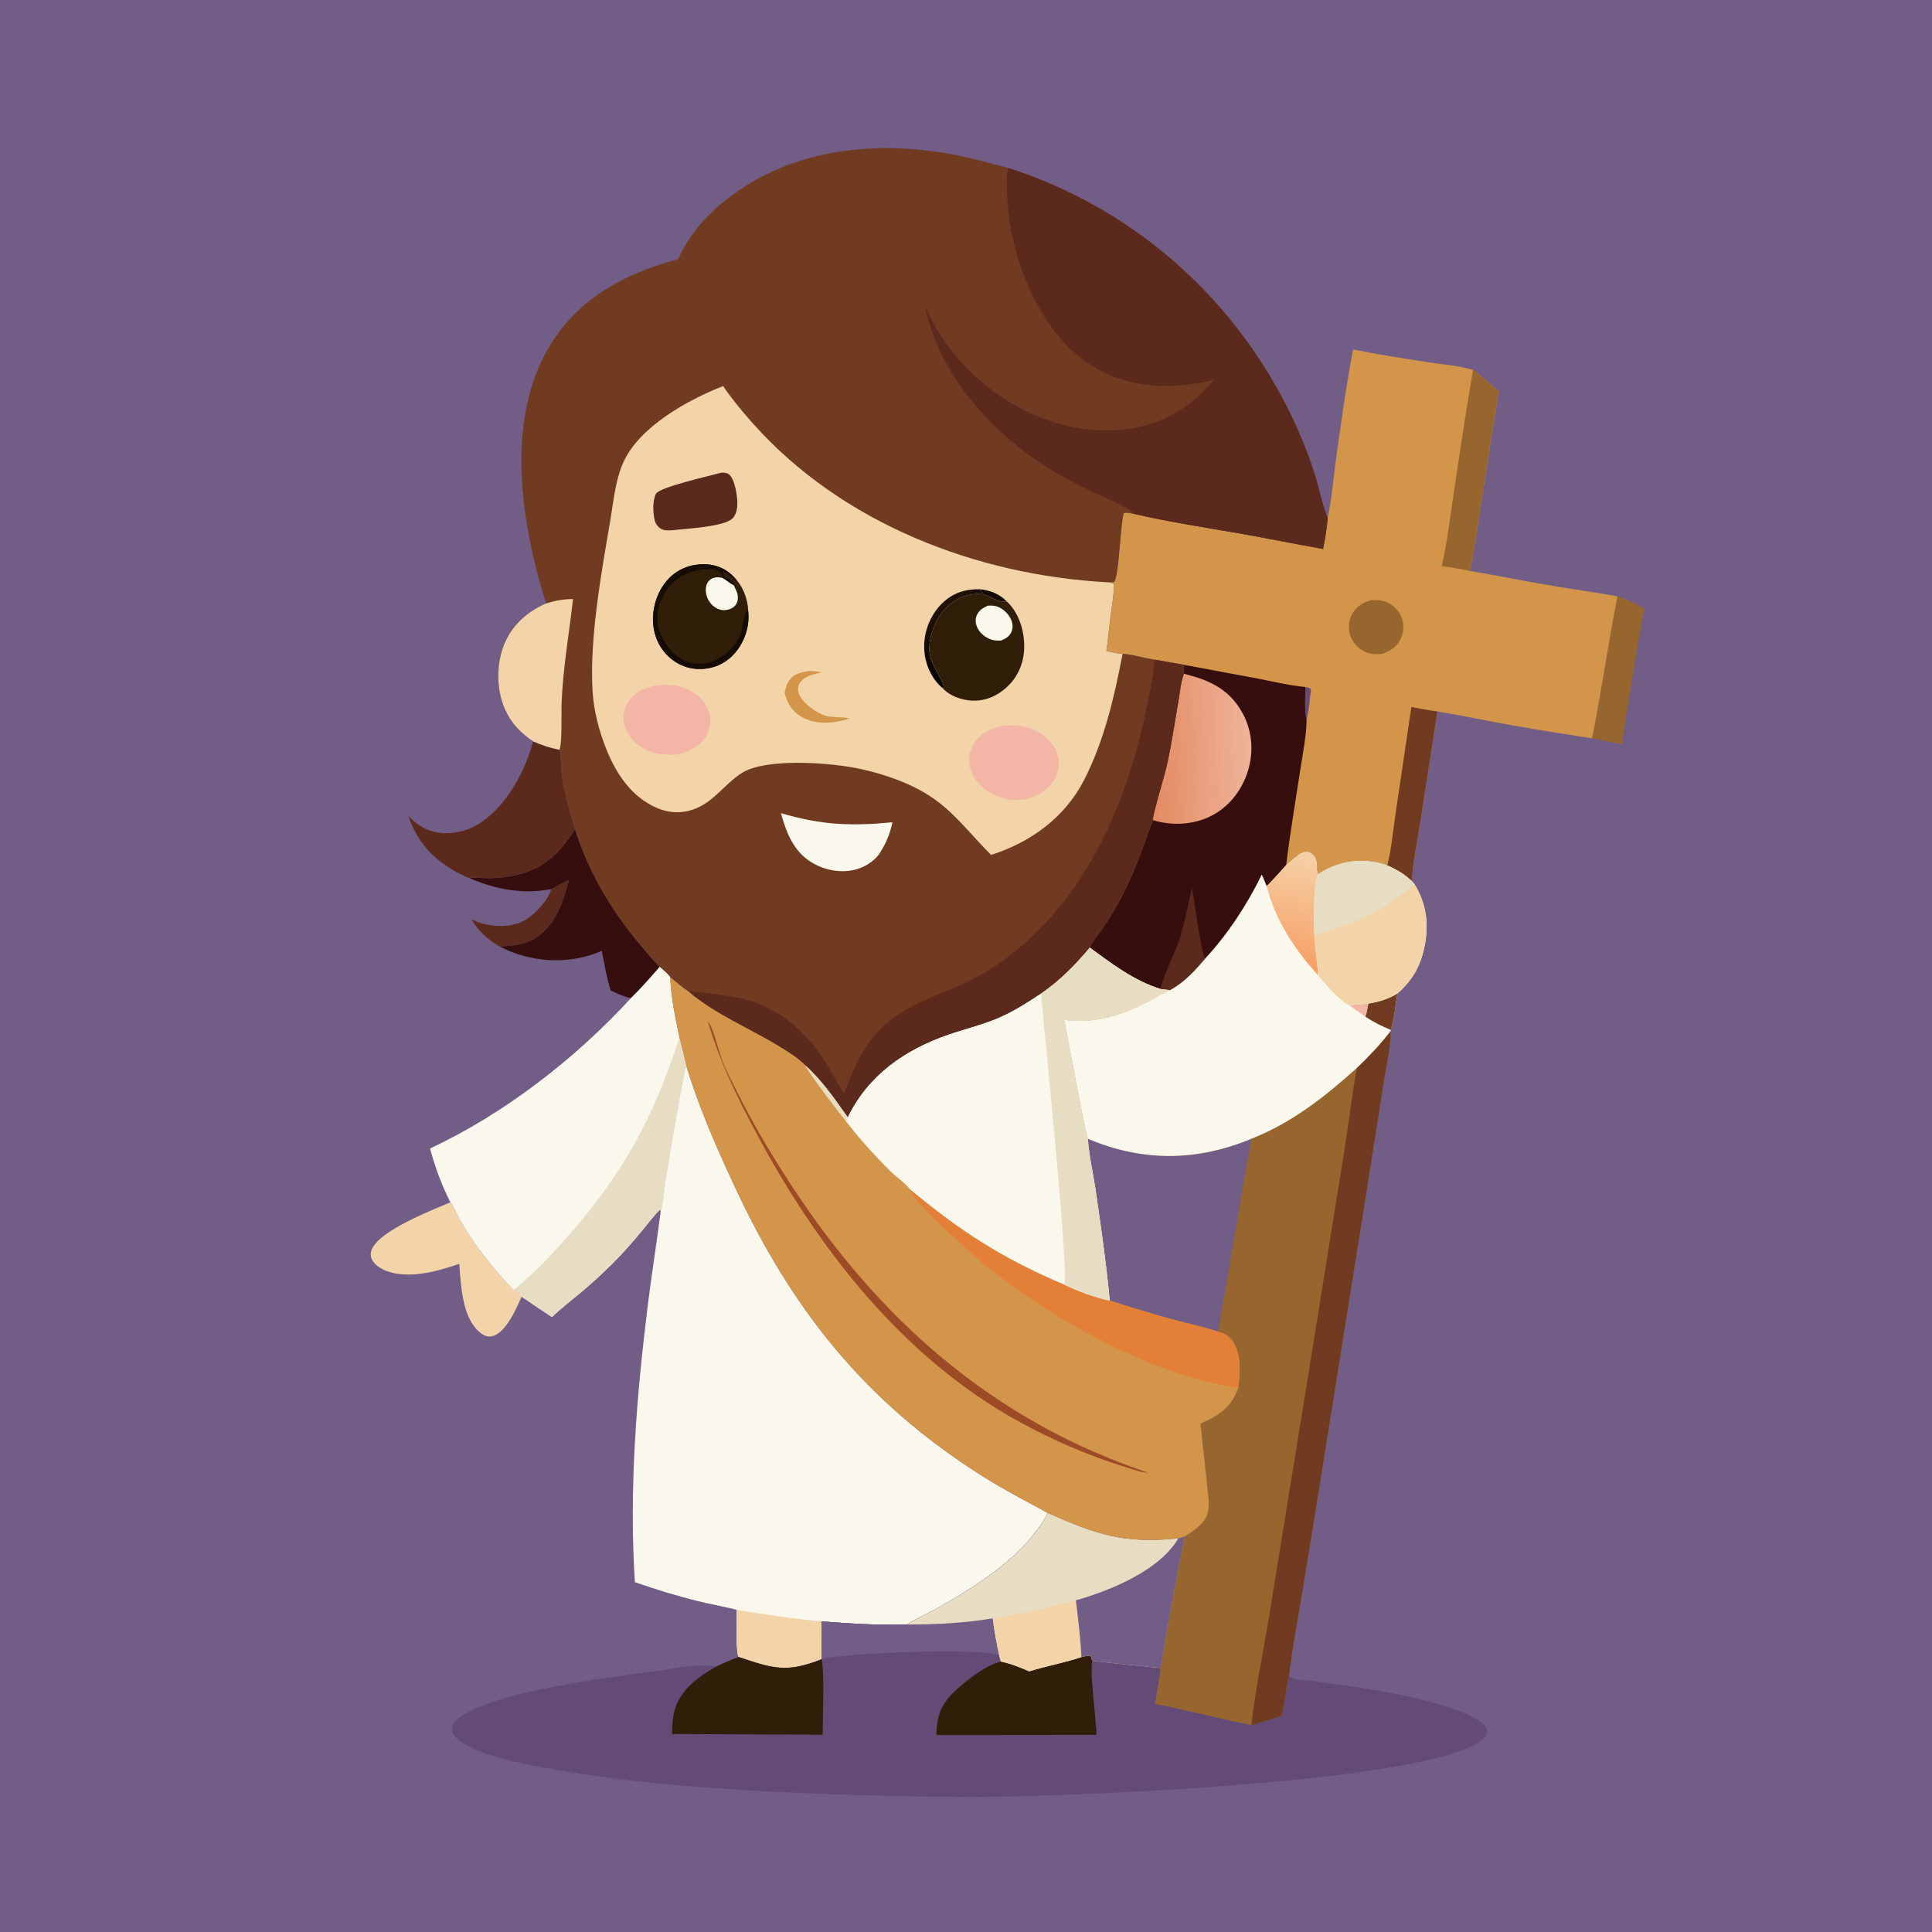
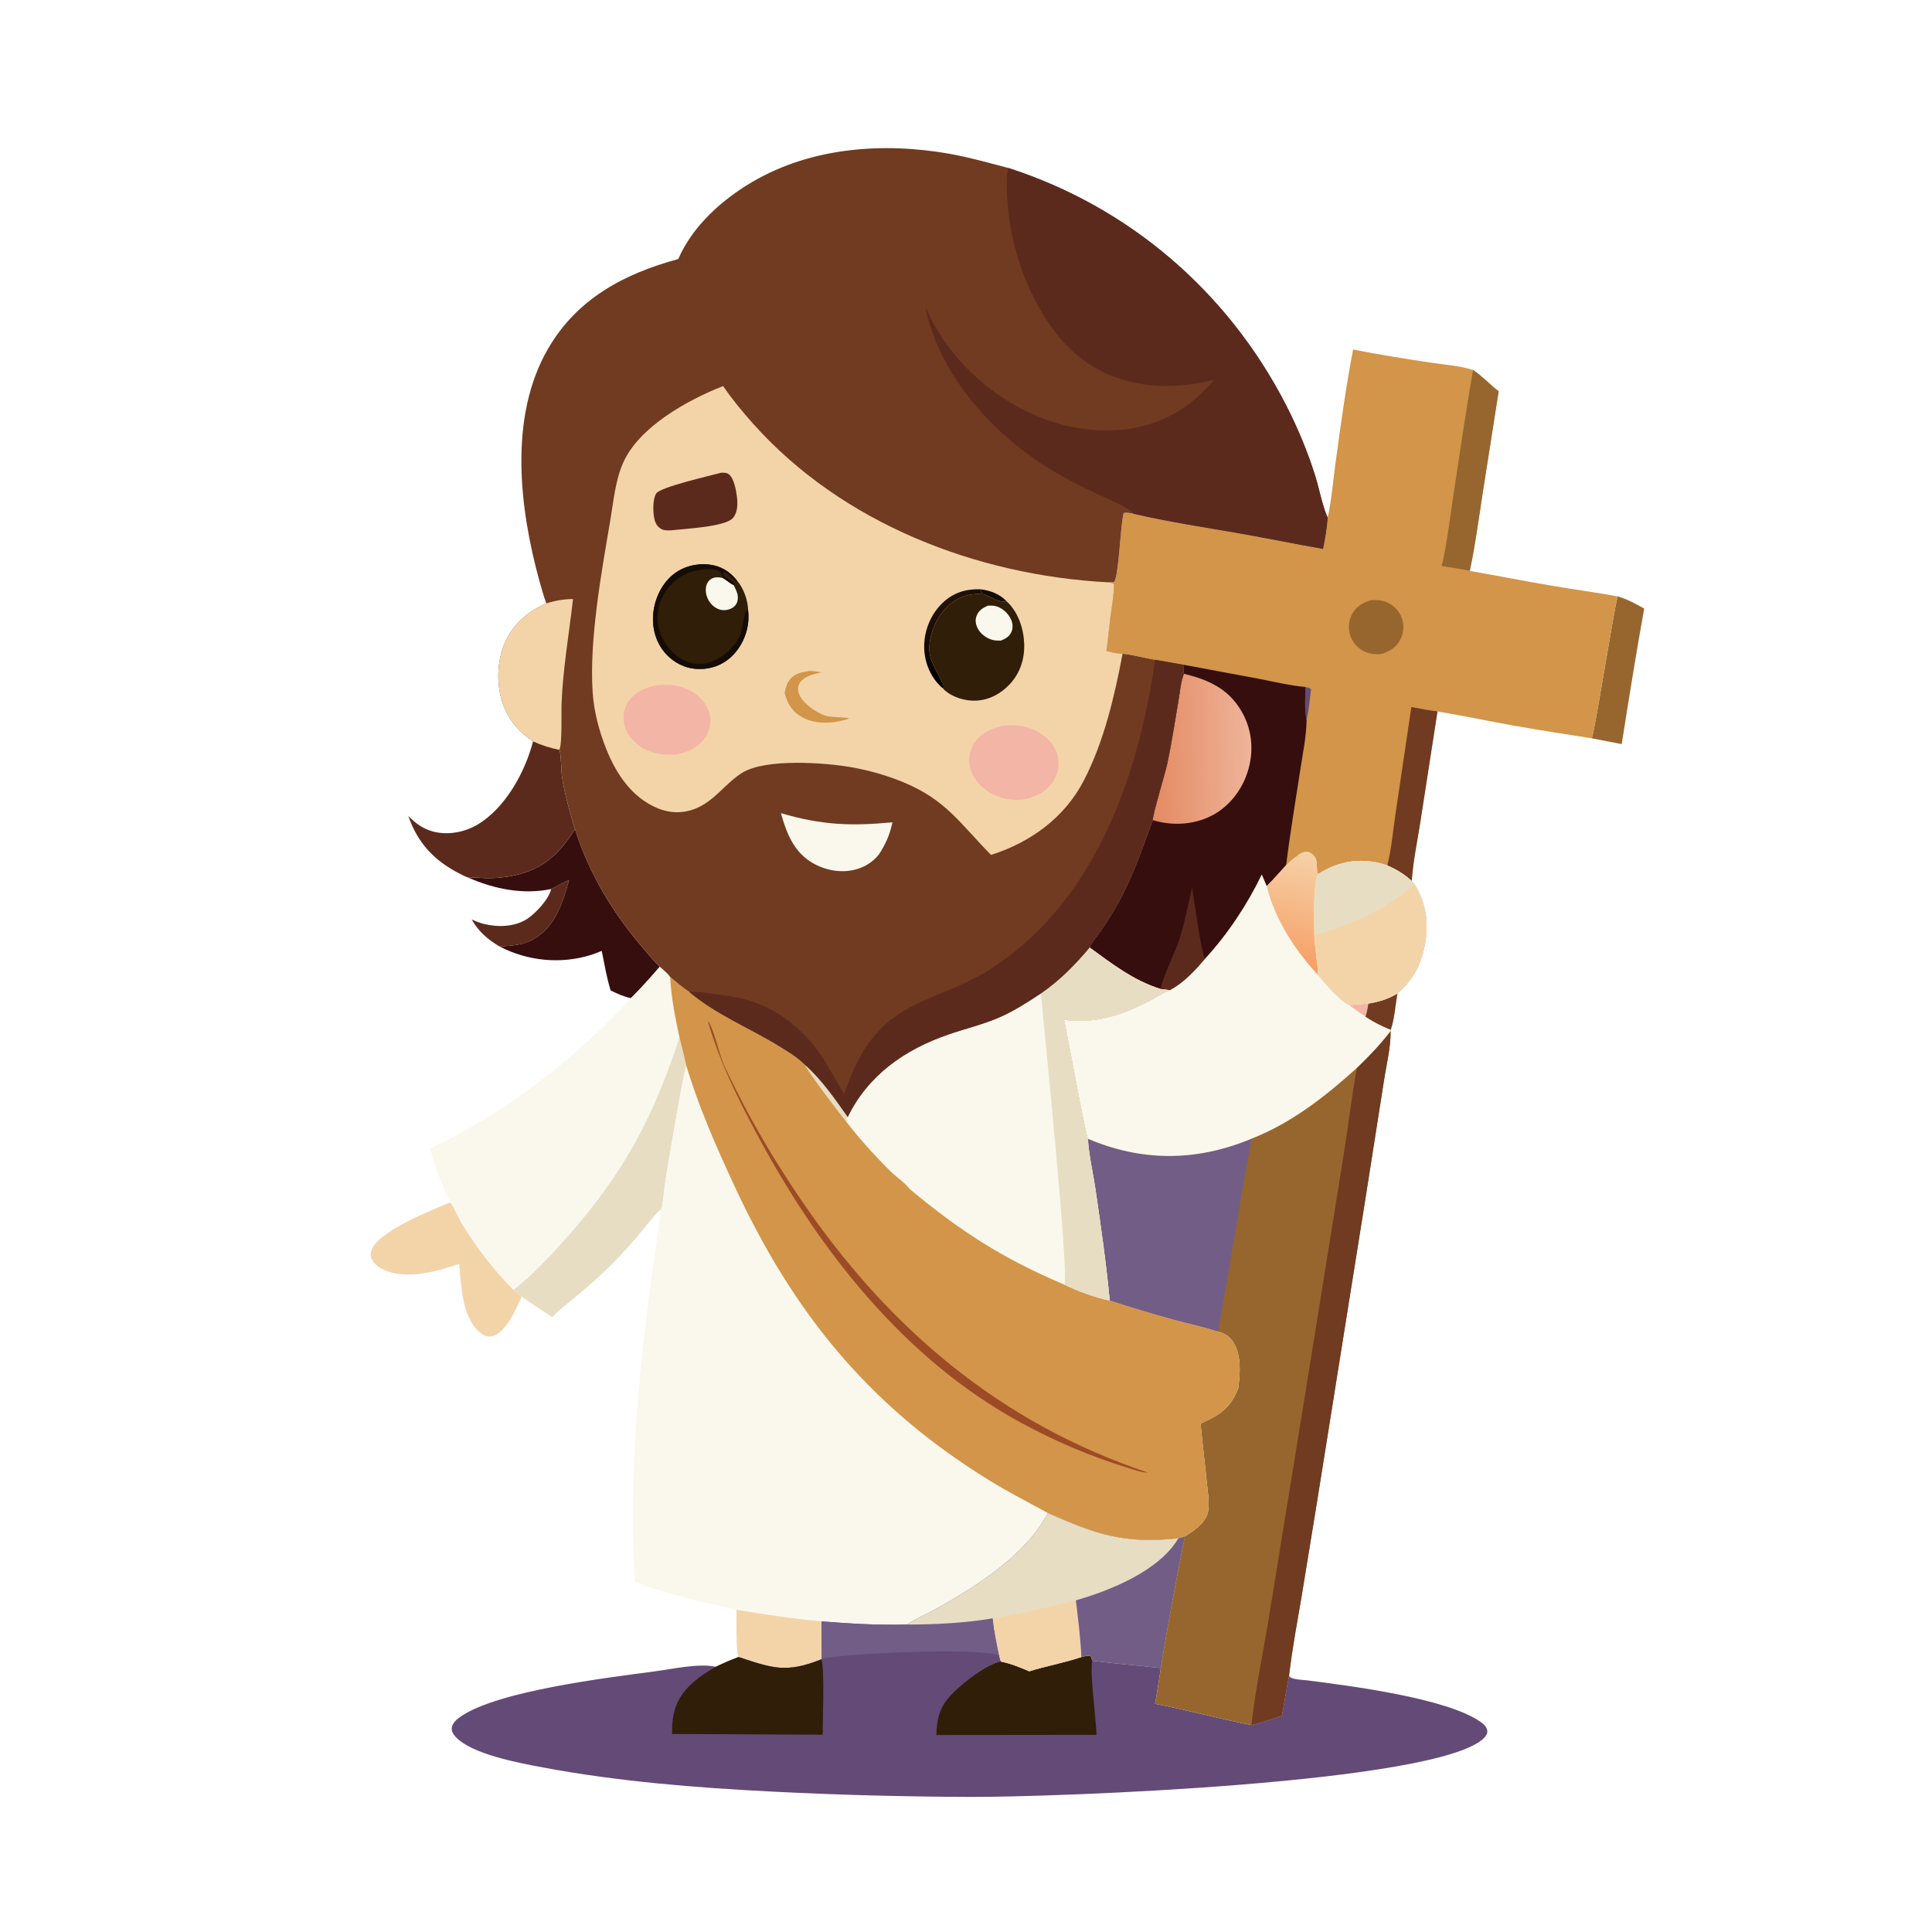
<svg xmlns="http://www.w3.org/2000/svg" version="1.1" style="display: block;" viewBox="0 0 2048 2048" width="1024" height="1024">
  <defs>
    <linearGradient id="Gradient1" gradientUnits="userSpaceOnUse" x1="1222.04" y1="794.348" x2="1324.23" y2="791.594">
      <stop class="stop0" offset="0" stop-opacity="1" stop-color="rgb(228,139,99)" />
      <stop class="stop1" offset="1" stop-opacity="1" stop-color="rgb(238,179,153)" />
    </linearGradient>
    <linearGradient id="Gradient2" gradientUnits="userSpaceOnUse" x1="1361.94" y1="1020.54" x2="1385.32" y2="904.46">
      <stop class="stop0" offset="0" stop-opacity="1" stop-color="rgb(246,160,103)" />
      <stop class="stop1" offset="1" stop-opacity="1" stop-color="rgb(246,209,167)" />
    </linearGradient>
    <linearGradient id="Gradient3" gradientUnits="userSpaceOnUse" x1="1029.87" y1="690.733" x2="992.997" y2="645.529">
      <stop class="stop0" offset="0" stop-opacity="1" stop-color="rgb(0,0,0)" />
      <stop class="stop1" offset="1" stop-opacity="1" stop-color="rgb(34,18,10)" />
    </linearGradient>
  </defs>
-   <path transform="translate(0,0)" fill="rgb(114,93,134)" d="M 0 0 L 2048 0 L 2048 2048 L 0 2048 L 0 0 z" />
  <path transform="translate(0,0)" fill="rgb(92,42,29)" d="M 584.247 942.427 C 590.67 939.46 596.514 935.388 603.186 932.997 C 596.675 956.731 588.564 982.513 565.724 995.479 C 553.965 1002.15 542.686 1002.31 529.718 1003.38 C 517.442 996.366 506.963 987.067 499.961 974.676 C 504.077 976.421 508.291 978.24 512.642 979.323 C 527.515 983.026 545.044 982.718 558.317 974.382 C 567.397 968.679 581.924 953.183 584.247 942.427 z" />
  <path transform="translate(0,0)" fill="rgb(151,102,47)" d="M 1714.71 632.196 C 1724.75 634.966 1733.85 640.108 1742.93 645.091 C 1734.22 692.886 1726.7 740.825 1719.07 788.798 L 1687.3 782.622 C 1689.94 778.507 1709.8 652.058 1714.71 632.196 z" />
  <path transform="translate(0,0)" fill="rgb(243,212,169)" d="M 477.451 1274.47 C 477.621 1274.71 477.793 1274.96 477.96 1275.21 C 482.705 1282.35 485.748 1290.54 490.233 1297.89 C 505.615 1323.07 523.681 1346.43 544.45 1367.4 C 547.237 1369.71 550.432 1371.95 552.949 1374.53 C 549.266 1382.71 545.631 1391.08 540.84 1398.69 C 536.49 1405.6 529.518 1415.05 521.033 1416.6 C 516.514 1417.43 512.64 1415.63 509.187 1412.85 C 489.599 1397.05 488.761 1362.57 486.831 1339.71 C 463.812 1347.65 433.755 1356.17 409.824 1347.35 C 403.738 1345.11 396.267 1340.37 393.78 1334.05 C 392.504 1330.81 392.882 1327.24 394.256 1324.1 C 402.991 1304.15 457.515 1282.97 477.451 1274.47 z" />
  <path transform="translate(0,0)" fill="rgb(55,14,14)" d="M 609.517 878.845 C 624.336 925.516 648.751 966.378 680.413 1003.53 C 686.5 1010.67 692.64 1018.26 699.393 1024.77 C 689.551 1036.18 679.571 1047.49 668.82 1058.06 C 661.249 1056.57 654.155 1053.28 647.279 1049.88 C 643.101 1036.22 640.674 1021.96 637.866 1007.96 C 634.168 1009.47 630.448 1011.01 626.636 1012.21 C 594.606 1022.3 559.32 1018.79 529.718 1003.38 C 542.686 1002.31 553.965 1002.15 565.724 995.479 C 588.564 982.513 596.675 956.731 603.186 932.997 C 596.514 935.388 590.67 939.46 584.247 942.427 C 554.473 948.577 524.123 942.444 496.71 930.451 C 502.309 929.707 508.889 930.688 514.603 930.838 C 525.176 931.115 535.865 930.06 546.197 927.752 C 576.61 920.96 593.397 904.393 609.517 878.845 z" />
  <path transform="translate(0,0)" fill="rgb(92,42,29)" d="M 565.071 785.829 C 574.258 789.955 583.115 792.786 592.98 794.772 C 594.67 797.097 594.966 818.375 595.726 823.372 C 598.589 842.191 604.106 860.625 609.517 878.845 C 593.397 904.393 576.61 920.96 546.197 927.752 C 535.865 930.06 525.176 931.115 514.603 930.838 C 508.889 930.688 502.309 929.707 496.71 930.451 C 493.89 929.502 490.961 927.975 488.299 926.644 C 460.852 912.921 442.709 893.961 432.858 864.863 C 440.237 872.698 448.373 878.563 458.874 881.404 C 474.572 885.651 492.613 882.27 506.449 873.973 C 535.877 856.326 556.764 818.139 565.071 785.829 z" />
  <path transform="translate(0,0)" fill="rgb(250,248,237)" d="M 699.393 1024.77 C 703.263 1028.19 707.49 1031.46 710.489 1035.7 C 711.297 1057.23 715.847 1078.71 720.252 1099.76 C 722.841 1109.78 725.3 1119.8 727.583 1129.89 C 724.752 1134.86 707.358 1239.06 705.214 1252.62 C 704.05 1259.99 702.972 1277.09 700.465 1283.21 L 699.114 1282.82 C 692.349 1289.41 686.556 1297.46 680.513 1304.72 C 670.625 1316.62 660.568 1328.15 649.617 1339.08 C 638.323 1350.35 626.571 1361.02 614.339 1371.26 C 604.623 1379.4 594.156 1387.23 585.184 1396.17 C 574.373 1389.05 563.601 1381.89 552.949 1374.53 C 550.432 1371.95 547.237 1369.71 544.45 1367.4 C 523.681 1346.43 505.615 1323.07 490.233 1297.89 C 485.748 1290.54 482.705 1282.35 477.96 1275.21 C 477.793 1274.96 477.621 1274.71 477.451 1274.47 C 468.173 1256.25 461.116 1237.2 455.902 1217.45 C 534.789 1180.53 610.018 1122.13 668.82 1058.06 C 679.571 1047.49 689.551 1036.18 699.393 1024.77 z" />
  <path transform="translate(0,0)" fill="rgb(231,221,195)" d="M 720.252 1099.76 C 722.841 1109.78 725.3 1119.8 727.583 1129.89 C 724.752 1134.86 707.358 1239.06 705.214 1252.62 C 704.05 1259.99 702.972 1277.09 700.465 1283.21 L 699.114 1282.82 C 692.349 1289.41 686.556 1297.46 680.513 1304.72 C 670.625 1316.62 660.568 1328.15 649.617 1339.08 C 638.323 1350.35 626.571 1361.02 614.339 1371.26 C 604.623 1379.4 594.156 1387.23 585.184 1396.17 C 574.373 1389.05 563.601 1381.89 552.949 1374.53 C 550.432 1371.95 547.237 1369.71 544.45 1367.4 C 565.317 1350.63 583.949 1330.84 601.643 1310.81 C 661.282 1243.32 692.464 1184.8 720.252 1099.76 z" />
  <path transform="translate(0,0)" fill="rgb(250,248,237)" d="M 727.583 1129.89 C 741.02 1174.32 759.135 1215.45 778.652 1257.43 C 839.855 1389.09 917.856 1486.56 1041.11 1564.56 C 1063.65 1578.82 1087.29 1591.13 1110.74 1603.8 C 1087.99 1647.97 1036.35 1680.64 994.053 1704.51 C 983.408 1710.52 971.563 1715.47 961.345 1722.07 C 931.231 1722.95 900.938 1721.11 870.93 1718.74 L 871.052 1758.38 L 870.849 1758.89 C 833.491 1773.69 819.671 1768.63 782.949 1756.52 C 779.859 1751.03 780.834 1715.24 780.733 1706.4 C 767.08 1703.01 753.173 1700.53 739.496 1697.16 C 717.057 1691.62 694.849 1684.71 673.01 1677.18 C 666.635 1578.71 674.778 1479.09 686.968 1381.36 C 691.056 1348.58 696.349 1315.98 700.465 1283.21 C 702.972 1277.09 704.05 1259.99 705.214 1252.62 C 707.358 1239.06 724.752 1134.86 727.583 1129.89 z" />
  <path transform="translate(0,0)" fill="rgb(243,212,169)" d="M 780.733 1706.4 C 810.633 1711.44 840.731 1715.93 870.93 1718.74 L 871.052 1758.38 L 870.849 1758.89 C 833.491 1773.69 819.671 1768.63 782.949 1756.52 C 779.859 1751.03 780.834 1715.24 780.733 1706.4 z" />
  <path transform="translate(0,0)" fill="rgb(100,74,119)" d="M 1110.74 1603.8 C 1162.52 1626.76 1191.44 1636.66 1249.09 1630.72 C 1251.42 1630.19 1253.75 1629.29 1256.03 1628.55 C 1246.75 1674.97 1237.88 1721.44 1230.52 1768.21 C 1228.53 1780.85 1226.77 1793.58 1224.41 1806.14 C 1258.67 1812.69 1292.36 1821.97 1326.56 1828.63 C 1337.46 1825.79 1348.12 1822.27 1358.82 1818.8 C 1361.59 1804.68 1363.4 1790.39 1366.45 1776.3 C 1367.4 1780.44 1381.09 1780.65 1385.13 1781.17 C 1430.98 1787.07 1532.95 1799.9 1569.24 1825.1 C 1572.54 1827.39 1576.46 1830.85 1576.62 1835.21 C 1576.72 1838.12 1574.94 1840.6 1572.96 1842.53 C 1523.53 1890.66 1116.32 1905.11 1029.5 1904.81 C 959.24 1904.57 889.085 1902.76 818.913 1899.19 C 737.481 1895.05 655.347 1888.55 575.141 1873.49 C 549.988 1868.77 500.399 1859.68 483.006 1841.21 C 480.42 1838.46 478.423 1835.21 478.971 1831.25 C 479.686 1826.08 484.874 1821.98 488.878 1819.27 C 528.724 1792.3 643.059 1778.54 694.247 1771.69 C 712.876 1769.2 739.801 1763.16 757.873 1766.66 C 758.185 1766.72 758.495 1766.79 758.805 1766.86 C 766.77 1763.09 774.647 1759.51 782.949 1756.52 C 819.671 1768.63 833.491 1773.69 870.849 1758.89 L 871.052 1758.38 L 870.93 1718.74 C 900.938 1721.11 931.231 1722.95 961.345 1722.07 C 971.563 1715.47 983.408 1710.52 994.053 1704.51 C 1036.35 1680.64 1087.99 1647.97 1110.74 1603.8 z" />
  <path transform="translate(0,0)" fill="rgb(114,93,134)" d="M 961.345 1722.07 C 991.254 1722.14 1022.83 1720.53 1052.37 1715.52 C 1053.8 1728.7 1056.49 1741.87 1059.23 1754.84 C 1037.66 1746.34 897.074 1752.46 871.052 1758.38 L 870.93 1718.74 C 900.938 1721.11 931.231 1722.95 961.345 1722.07 z" />
  <path transform="translate(0,0)" fill="rgb(48,30,9)" d="M 782.949 1756.52 C 819.671 1768.63 833.491 1773.69 870.849 1758.89 C 874.26 1772.2 871.963 1821.92 872.132 1838.87 L 712.38 1838.11 C 712.233 1817.1 715.859 1802.1 730.941 1787.01 C 739.098 1778.85 748.878 1772.63 758.805 1766.86 C 766.77 1763.09 774.647 1759.51 782.949 1756.52 z" />
  <path transform="translate(0,0)" fill="rgb(48,30,9)" d="M 1146.32 1756.56 C 1149.88 1755.76 1152.67 1754.59 1156.24 1755.65 C 1156.97 1757.29 1157.43 1758.63 1157.69 1760.42 C 1155.3 1776.28 1161.7 1819.56 1162.36 1839.03 L 992.602 1839.2 C 993.038 1819.49 997.007 1807.3 1011.38 1793.5 C 1022.84 1782.49 1045.37 1764.6 1061.07 1761.32 C 1071.59 1763.53 1081.19 1767.39 1091.02 1771.66 C 1109.25 1766 1128.29 1762.65 1146.32 1756.56 z" />
  <path transform="translate(0,0)" fill="rgb(231,221,195)" d="M 1110.74 1603.8 C 1162.52 1626.76 1191.44 1636.66 1249.09 1630.72 C 1251.42 1630.19 1253.75 1629.29 1256.03 1628.55 C 1246.75 1674.97 1237.88 1721.44 1230.52 1768.21 C 1206.24 1765.49 1181.92 1763.6 1157.69 1760.42 C 1157.43 1758.63 1156.97 1757.29 1156.24 1755.65 C 1152.67 1754.59 1149.88 1755.76 1146.32 1756.56 C 1128.29 1762.65 1109.25 1766 1091.02 1771.66 C 1081.19 1767.39 1071.59 1763.53 1061.07 1761.32 C 1060.14 1759.44 1059.77 1756.89 1059.23 1754.84 C 1056.49 1741.87 1053.8 1728.7 1052.37 1715.52 C 1022.83 1720.53 991.254 1722.14 961.345 1722.07 C 971.563 1715.47 983.408 1710.52 994.053 1704.51 C 1036.35 1680.64 1087.99 1647.97 1110.74 1603.8 z" />
  <path transform="translate(0,0)" fill="rgb(243,212,169)" d="M 1052.37 1715.52 C 1082.11 1710.9 1111.3 1703.69 1140.47 1696.43 C 1142.88 1716.39 1145.39 1736.47 1146.32 1756.56 C 1128.29 1762.65 1109.25 1766 1091.02 1771.66 C 1081.19 1767.39 1071.59 1763.53 1061.07 1761.32 C 1060.14 1759.44 1059.77 1756.89 1059.23 1754.84 C 1056.49 1741.87 1053.8 1728.7 1052.37 1715.52 z" />
  <path transform="translate(0,0)" fill="rgb(114,93,134)" d="M 1256.03 1628.55 C 1246.75 1674.97 1237.88 1721.44 1230.52 1768.21 C 1206.24 1765.49 1181.92 1763.6 1157.69 1760.42 C 1157.43 1758.63 1156.97 1757.29 1156.24 1755.65 C 1152.67 1754.59 1149.88 1755.76 1146.32 1756.56 C 1145.39 1736.47 1142.88 1716.39 1140.47 1696.43 C 1177.36 1685.95 1229.15 1664.79 1249.09 1630.72 C 1251.42 1630.19 1253.75 1629.29 1256.03 1628.55 z" />
  <path transform="translate(0,0)" fill="rgb(210,149,73)" d="M 1434.33 370.484 C 1461.31 375.941 1488.95 380.177 1516.17 384.342 C 1530.82 386.584 1547.4 387.617 1561.49 392.209 C 1571.35 398.704 1579.25 407.663 1588.64 414.744 L 1571.19 525.973 C 1567.17 552.324 1563.62 579.137 1557.99 605.171 C 1587.56 610.369 1617.03 616.144 1646.63 621.157 C 1669.28 624.993 1692.14 628.008 1714.71 632.196 C 1709.8 652.058 1689.94 778.507 1687.3 782.622 C 1659.31 778.178 1631.23 773.996 1603.33 768.96 C 1576.78 764.167 1550.4 758.58 1523.78 754.181 L 1505.49 872.201 C 1502.3 892.553 1497.82 913.461 1496.52 933.983 C 1488.34 926.43 1480.73 922.015 1470.6 917.398 C 1449.24 909.939 1427.41 911.01 1407.03 921.049 C 1403.62 922.729 1400.31 924.682 1397.05 926.633 C 1394.6 919.748 1397.84 913.91 1392.93 907.163 L 1391.75 908.541 L 1388.8 905.319 C 1384.91 906.647 1381.4 907.641 1377.33 908.229 C 1375.72 908.463 1376.31 908.368 1374.53 909.289 L 1373.38 908.627 C 1369.79 911.284 1366.61 914.168 1363.37 917.226 C 1356.6 924.737 1349.91 932.331 1342.73 939.453 L 1337.54 927.189 C 1322.48 958.54 1301.23 990.721 1277.54 1016.23 C 1266.81 1029.09 1255.16 1041.56 1240.3 1049.66 L 1230.36 1048.47 C 1201.57 1039.46 1178.95 1021.91 1154.97 1004.42 C 1157.19 998.664 1163.72 991.394 1167.3 986.134 C 1173.31 977.276 1179.06 968.25 1184.33 958.923 C 1200.48 930.337 1210.83 899.971 1221.95 869.325 C 1222.13 862.207 1234.77 821.149 1237.15 810.201 C 1241.92 788.214 1245.21 765.752 1249.05 743.579 C 1250.69 734.145 1251.56 723.093 1254.93 714.195 C 1254.17 711.533 1254.88 707.567 1255.05 704.744 L 1224.31 699.355 C 1212.84 697.613 1201.53 694.126 1190 692.979 C 1184.17 692.979 1178.46 691.426 1172.81 690.13 C 1174.57 678.258 1175.59 666.154 1177.09 654.23 C 1178.53 642.76 1180.87 630.856 1180.87 619.296 C 1178.69 617.675 1176.49 617.655 1173.86 617.235 C 1176.19 617.218 1178.53 617.139 1180.86 617.076 C 1186.15 611.642 1187.51 556.522 1191.17 543.928 C 1193.59 542.775 1198.45 544.13 1201.22 544.524 C 1238.25 553.152 1275.94 558.835 1313.38 565.352 C 1343.14 570.533 1372.72 576.665 1402.46 581.887 C 1404.63 571.057 1406.62 559.864 1407.38 548.83 C 1411.65 529.637 1413.17 509.035 1415.86 489.483 C 1421.32 449.805 1426.77 409.818 1434.33 370.484 z" />
  <path transform="translate(0,0)" fill="rgb(243,212,169)" d="M 1373.38 908.627 C 1376.46 905.828 1380.63 902.664 1385.06 902.889 C 1388.77 903.078 1390.59 904.421 1392.93 907.163 L 1391.75 908.541 L 1388.8 905.319 C 1384.91 906.647 1381.4 907.641 1377.33 908.229 C 1375.72 908.463 1376.31 908.368 1374.53 909.289 L 1373.38 908.627 z" />
  <path transform="translate(0,0)" fill="rgb(100,74,119)" d="M 1383.72 728.244 C 1386.13 728.872 1388.25 728.796 1389.71 730.897 C 1388.5 741.595 1387.39 752.937 1385.05 763.44 C 1382.6 752.714 1383.8 739.384 1383.72 728.244 z" />
  <path transform="translate(0,0)" fill="rgb(151,102,47)" d="M 1453.77 636.14 C 1459.86 635.943 1464.92 636.104 1470.62 638.666 C 1477.77 641.882 1483.33 647.761 1485.99 655.157 C 1488.6 662.427 1488.12 670.395 1484.74 677.331 C 1480.59 685.827 1473.91 690.001 1465.3 693.094 C 1458.26 693.95 1451.75 693.48 1445.37 690.127 C 1438.39 686.457 1433.15 680.086 1430.97 672.494 C 1428.85 665.126 1429.79 657.032 1433.6 650.373 C 1438.16 642.425 1445.19 638.487 1453.77 636.14 z" />
  <path transform="translate(0,0)" fill="rgb(112,59,32)" d="M 1496.1 749.501 C 1505.3 751.214 1514.49 752.979 1523.78 754.181 L 1505.49 872.201 C 1502.3 892.553 1497.82 913.461 1496.52 933.983 C 1488.34 926.43 1480.73 922.015 1470.6 917.398 C 1475.09 899.983 1476.59 880.773 1479.29 862.908 L 1496.1 749.501 z" />
  <path transform="translate(0,0)" fill="rgb(151,102,47)" d="M 1561.49 392.209 C 1571.35 398.704 1579.25 407.663 1588.64 414.744 L 1571.19 525.973 C 1567.17 552.324 1563.62 579.137 1557.99 605.171 C 1548.28 602.942 1538.16 601.692 1528.32 600.028 C 1533.85 575.983 1536.77 550.761 1540.46 526.355 C 1547.24 481.605 1553.69 436.795 1561.49 392.209 z" />
  <path transform="translate(0,0)" fill="rgb(55,14,14)" d="M 1255.05 704.744 L 1333.4 719.351 C 1349.95 722.506 1366.95 726.726 1383.72 728.244 C 1383.8 739.384 1382.6 752.714 1385.05 763.44 C 1384.74 780.797 1381.01 798.63 1378.41 815.786 C 1373.28 849.551 1367.46 883.322 1363.37 917.226 C 1356.6 924.737 1349.91 932.331 1342.73 939.453 L 1337.54 927.189 C 1322.48 958.54 1301.23 990.721 1277.54 1016.23 C 1266.81 1029.09 1255.16 1041.56 1240.3 1049.66 L 1230.36 1048.47 C 1201.57 1039.46 1178.95 1021.91 1154.97 1004.42 C 1157.19 998.664 1163.72 991.394 1167.3 986.134 C 1173.31 977.276 1179.06 968.25 1184.33 958.923 C 1200.48 930.337 1210.83 899.971 1221.95 869.325 C 1222.13 862.207 1234.77 821.149 1237.15 810.201 C 1241.92 788.214 1245.21 765.752 1249.05 743.579 C 1250.69 734.145 1251.56 723.093 1254.93 714.195 C 1254.17 711.533 1254.88 707.567 1255.05 704.744 z" />
  <path transform="translate(0,0)" fill="rgb(92,42,29)" d="M 1263.59 940.981 C 1265.65 951.646 1273.31 1011.54 1277.54 1016.23 C 1266.81 1029.09 1255.16 1041.56 1240.3 1049.66 L 1230.36 1048.47 C 1231.16 1038.9 1246.17 1008.53 1250.34 995.407 C 1256.02 977.529 1259.44 959.236 1263.59 940.981 z" />
  <path transform="translate(0,0)" fill="url(#Gradient1)" d="M 1254.93 714.195 C 1280.76 720.589 1301.5 729.562 1315.67 753.321 C 1326.52 771.505 1329.16 792.791 1323.96 813.238 C 1318.75 833.778 1305.79 852.383 1287.31 863.058 C 1268.73 873.791 1245.43 875.801 1224.88 870.172 C 1223.9 869.904 1222.92 869.615 1221.95 869.325 C 1222.13 862.207 1234.77 821.149 1237.15 810.201 C 1241.92 788.214 1245.21 765.752 1249.05 743.579 C 1250.69 734.145 1251.56 723.093 1254.93 714.195 z" />
  <path transform="translate(0,0)" fill="rgb(151,102,47)" d="M 1373.38 908.627 L 1374.53 909.289 C 1376.31 908.368 1375.72 908.463 1377.33 908.229 C 1381.4 907.641 1384.91 906.647 1388.8 905.319 L 1391.75 908.541 L 1392.93 907.163 C 1397.84 913.91 1394.6 919.748 1397.05 926.633 C 1400.31 924.682 1403.62 922.729 1407.03 921.049 C 1427.41 911.01 1449.24 909.939 1470.6 917.398 C 1480.73 922.015 1488.34 926.43 1496.52 933.983 L 1499.39 937.232 C 1512.92 959.345 1515.18 982.398 1509.08 1007.56 C 1504.45 1026.68 1496.03 1040.18 1481.33 1053.16 C 1479.18 1065.28 1478.2 1080.2 1474.21 1091.68 L 1474.07 1093 C 1474.41 1110.15 1469.45 1129.46 1466.91 1146.49 L 1447.2 1271.96 L 1396.15 1591.76 L 1379.92 1691.24 C 1375.14 1719.44 1369.73 1747.89 1366.45 1776.3 C 1363.4 1790.39 1361.59 1804.68 1358.82 1818.8 C 1348.12 1822.27 1337.46 1825.79 1326.56 1828.63 C 1292.36 1821.97 1258.67 1812.69 1224.41 1806.14 C 1226.77 1793.58 1228.53 1780.85 1230.52 1768.21 C 1237.88 1721.44 1246.75 1674.97 1256.03 1628.55 C 1262.61 1624.61 1269.5 1619.89 1274.56 1614.06 C 1277.89 1610.22 1280.27 1605.73 1280.88 1600.63 C 1282.03 1590.84 1280.06 1579.89 1279.11 1570.09 C 1277.14 1549.71 1274.56 1529.4 1272.65 1509.02 L 1275.48 1507.77 C 1294.17 1499.27 1305.05 1491.38 1312.6 1471.38 C 1314.62 1455.94 1316.11 1436.6 1307.33 1422.79 C 1303.31 1416.48 1298.13 1413.35 1291 1411.58 C 1275.69 1406.44 1259.17 1403.07 1243.53 1398.82 C 1220.95 1392.69 1198.67 1385.73 1176.36 1378.71 C 1172.67 1339.34 1166.95 1299.53 1161.2 1260.41 C 1158.62 1242.86 1154.22 1224.77 1153.19 1207.12 C 1150.32 1202.17 1131.28 1096.07 1127.85 1080.94 C 1160.44 1085.53 1188.28 1076.18 1217.14 1061.71 C 1224.26 1058.14 1231.57 1052.73 1238.99 1050.1 C 1239.42 1049.95 1239.86 1049.81 1240.3 1049.66 C 1255.16 1041.56 1266.81 1029.09 1277.54 1016.23 C 1301.23 990.721 1322.48 958.54 1337.54 927.189 L 1342.73 939.453 C 1349.91 932.331 1356.6 924.737 1363.37 917.226 C 1366.61 914.168 1369.79 911.284 1373.38 908.627 z" />
  <path transform="translate(0,0)" fill="rgb(112,59,32)" d="M 1438.46 1131.94 C 1451.41 1119.48 1463.09 1107.23 1474.07 1093 C 1474.41 1110.15 1469.45 1129.46 1466.91 1146.49 L 1447.2 1271.96 L 1396.15 1591.76 L 1379.92 1691.24 C 1375.14 1719.44 1369.73 1747.89 1366.45 1776.3 C 1363.4 1790.39 1361.59 1804.68 1358.82 1818.8 C 1348.12 1822.27 1337.46 1825.79 1326.56 1828.63 C 1330.78 1790.17 1339.45 1749.54 1345.66 1711.07 L 1384.62 1471.2 L 1424.71 1221.86 C 1429.51 1192.03 1432.82 1161.57 1438.46 1131.94 z" />
  <path transform="translate(0,0)" fill="rgb(114,93,134)" d="M 1153.19 1207.12 C 1209.73 1231.19 1266.64 1231.32 1323.64 1208.3 L 1326.85 1206.98 C 1313.68 1274.95 1303.98 1343.55 1291 1411.58 C 1275.69 1406.44 1259.17 1403.07 1243.53 1398.82 C 1220.95 1392.69 1198.67 1385.73 1176.36 1378.71 C 1172.67 1339.34 1166.95 1299.53 1161.2 1260.41 C 1158.62 1242.86 1154.22 1224.77 1153.19 1207.12 z" />
  <path transform="translate(0,0)" fill="rgb(250,248,237)" d="M 1373.38 908.627 L 1374.53 909.289 C 1376.31 908.368 1375.72 908.463 1377.33 908.229 C 1381.4 907.641 1384.91 906.647 1388.8 905.319 L 1391.75 908.541 L 1392.93 907.163 C 1397.84 913.91 1394.6 919.748 1397.05 926.633 C 1400.31 924.682 1403.62 922.729 1407.03 921.049 C 1427.41 911.01 1449.24 909.939 1470.6 917.398 C 1480.73 922.015 1488.34 926.43 1496.52 933.983 L 1499.39 937.232 C 1512.92 959.345 1515.18 982.398 1509.08 1007.56 C 1504.45 1026.68 1496.03 1040.18 1481.33 1053.16 C 1479.18 1065.28 1478.2 1080.2 1474.21 1091.68 L 1474.07 1093 C 1463.09 1107.23 1451.41 1119.48 1438.46 1131.94 C 1404.91 1162.3 1369.38 1190.24 1326.85 1206.98 L 1323.64 1208.3 C 1266.64 1231.32 1209.73 1231.19 1153.19 1207.12 C 1150.32 1202.17 1131.28 1096.07 1127.85 1080.94 C 1160.44 1085.53 1188.28 1076.18 1217.14 1061.71 C 1224.26 1058.14 1231.57 1052.73 1238.99 1050.1 C 1239.42 1049.95 1239.86 1049.81 1240.3 1049.66 C 1255.16 1041.56 1266.81 1029.09 1277.54 1016.23 C 1301.23 990.721 1322.48 958.54 1337.54 927.189 L 1342.73 939.453 C 1349.91 932.331 1356.6 924.737 1363.37 917.226 C 1366.61 914.168 1369.79 911.284 1373.38 908.627 z" />
  <path transform="translate(0,0)" fill="rgb(243,181,165)" d="M 1430.1 1065.46 C 1436.93 1065 1443.75 1064.42 1450.58 1063.86 C 1449.66 1068.42 1449.01 1073.33 1447.47 1077.71 C 1441.56 1073.8 1435.85 1069.58 1430.1 1065.46 z" />
  <path transform="translate(0,0)" fill="rgb(112,59,32)" d="M 1450.58 1063.86 C 1462.02 1061.95 1471.33 1059.14 1481.33 1053.16 C 1479.18 1065.28 1478.2 1080.2 1474.21 1091.68 C 1464.76 1087.77 1455.91 1083.54 1447.47 1077.71 C 1449.01 1073.33 1449.66 1068.42 1450.58 1063.86 z" />
  <path transform="translate(0,0)" fill="url(#Gradient2)" d="M 1373.38 908.627 L 1374.53 909.289 C 1376.31 908.368 1375.72 908.463 1377.33 908.229 C 1381.4 907.641 1384.91 906.647 1388.8 905.319 L 1391.75 908.541 L 1392.93 907.163 C 1397.84 913.91 1394.6 919.748 1397.05 926.633 C 1392.31 937.069 1392.94 969.823 1393.12 982.482 C 1392.66 999.812 1396.46 1016.57 1397.27 1033.75 C 1372.49 1006.83 1351.88 975.26 1342.73 939.453 C 1349.91 932.331 1356.6 924.737 1363.37 917.226 C 1366.61 914.168 1369.79 911.284 1373.38 908.627 z" />
  <path transform="translate(0,0)" fill="rgb(243,212,169)" d="M 1397.05 926.633 C 1400.31 924.682 1403.62 922.729 1407.03 921.049 C 1427.41 911.01 1449.24 909.939 1470.6 917.398 C 1480.73 922.015 1488.34 926.43 1496.52 933.983 L 1499.39 937.232 C 1512.92 959.345 1515.18 982.398 1509.08 1007.56 C 1504.45 1026.68 1496.03 1040.18 1481.33 1053.16 C 1471.33 1059.14 1462.02 1061.95 1450.58 1063.86 C 1443.75 1064.42 1436.93 1065 1430.1 1065.46 C 1421.36 1062.25 1403.38 1041.77 1397.27 1033.75 C 1396.46 1016.57 1392.66 999.812 1393.12 982.482 C 1392.94 969.823 1392.31 937.069 1397.05 926.633 z" />
  <path transform="translate(0,0)" fill="rgb(231,221,195)" d="M 1397.05 926.633 C 1400.31 924.682 1403.62 922.729 1407.03 921.049 C 1427.41 911.01 1449.24 909.939 1470.6 917.398 C 1480.73 922.015 1488.34 926.43 1496.52 933.983 L 1499.39 937.232 C 1465.02 967.441 1436.91 977.208 1394.57 991.547 C 1394.08 988.528 1393.55 985.51 1393.12 982.482 C 1392.94 969.823 1392.31 937.069 1397.05 926.633 z" />
  <path transform="translate(0,0)" fill="rgb(210,149,73)" d="M 1154.97 1004.42 C 1178.95 1021.91 1201.57 1039.46 1230.36 1048.47 L 1240.3 1049.66 C 1239.86 1049.81 1239.42 1049.95 1238.99 1050.1 C 1231.57 1052.73 1224.26 1058.14 1217.14 1061.71 C 1188.28 1076.18 1160.44 1085.53 1127.85 1080.94 C 1131.28 1096.07 1150.32 1202.17 1153.19 1207.12 C 1154.22 1224.77 1158.62 1242.86 1161.2 1260.41 C 1166.95 1299.53 1172.67 1339.34 1176.36 1378.71 C 1198.67 1385.73 1220.95 1392.69 1243.53 1398.82 C 1259.17 1403.07 1275.69 1406.44 1291 1411.58 C 1298.13 1413.35 1303.31 1416.48 1307.33 1422.79 C 1316.11 1436.6 1314.62 1455.94 1312.6 1471.38 C 1305.05 1491.38 1294.17 1499.27 1275.48 1507.77 L 1272.65 1509.02 C 1274.56 1529.4 1277.14 1549.71 1279.11 1570.09 C 1280.06 1579.89 1282.03 1590.84 1280.88 1600.63 C 1280.27 1605.73 1277.89 1610.22 1274.56 1614.06 C 1269.5 1619.89 1262.61 1624.61 1256.03 1628.55 C 1253.75 1629.29 1251.42 1630.19 1249.09 1630.72 C 1191.44 1636.66 1162.52 1626.76 1110.74 1603.8 C 1087.29 1591.13 1063.65 1578.82 1041.11 1564.56 C 917.856 1486.56 839.855 1389.09 778.652 1257.43 C 759.135 1215.45 741.02 1174.32 727.583 1129.89 C 725.3 1119.8 722.841 1109.78 720.252 1099.76 C 715.847 1078.71 711.297 1057.23 710.489 1035.7 C 717.035 1040.98 723.535 1046.89 730.593 1051.46 C 758.604 1075.2 793.923 1089.41 825.136 1108.47 C 834.677 1114.3 845.407 1120.69 853.287 1128.69 C 871.118 1144.36 884.992 1164.63 898.634 1183.92 C 920.356 1139.43 959.306 1112.42 1005.32 1096.58 C 1022.86 1090.54 1041.59 1086.05 1058.62 1078.76 C 1074.38 1072.02 1089.18 1062.45 1103.46 1053.01 C 1123.4 1039.27 1139.49 1022.88 1154.97 1004.42 z" />
  <path transform="translate(0,0)" fill="rgb(231,221,195)" d="M 853.287 1128.69 C 871.118 1144.36 884.992 1164.63 898.634 1183.92 L 899.219 1184.69 L 896.445 1184.95 C 897.131 1186.98 896.542 1186.06 898.379 1187.6 L 896.392 1188.11 C 890.034 1180.76 854.047 1133.11 853.287 1128.69 z" />
  <path transform="translate(0,0)" fill="rgb(156,75,38)" d="M 750.283 1082.47 C 755.583 1087.71 761.753 1114.08 765.247 1123.26 C 769.493 1134.43 775.22 1145.18 780.543 1155.86 C 800.691 1196.28 823.867 1234.66 849.231 1272 C 941.406 1407.68 1060.19 1508.57 1216.85 1561.04 C 1209.95 1560.99 1202.05 1557.89 1195.48 1555.9 C 1155.84 1543.88 1117.31 1527.28 1080.99 1507.42 C 957.958 1440.13 868.001 1324.84 802.789 1203.03 C 781.671 1163.59 762.893 1125.55 750.283 1082.47 z" />
-   <path transform="translate(0,0)" fill="rgb(228,127,55)" d="M 964.362 1260.49 C 1018.4 1305.47 1063.23 1334.25 1128.23 1361.78 C 1142.96 1368.93 1160.34 1375.28 1176.36 1378.71 C 1198.67 1385.73 1220.95 1392.69 1243.53 1398.82 C 1259.17 1403.07 1275.69 1406.44 1291 1411.58 C 1298.13 1413.35 1303.31 1416.48 1307.33 1422.79 C 1316.11 1436.6 1314.62 1455.94 1312.6 1471.38 C 1220.88 1457.14 1121.35 1401.79 1049.1 1344.97 C 1035.21 1334.04 965.766 1272.27 964.362 1260.49 z" />
  <path transform="translate(0,0)" fill="rgb(250,248,237)" d="M 1154.97 1004.42 C 1178.95 1021.91 1201.57 1039.46 1230.36 1048.47 L 1240.3 1049.66 C 1239.86 1049.81 1239.42 1049.95 1238.99 1050.1 C 1231.57 1052.73 1224.26 1058.14 1217.14 1061.71 C 1188.28 1076.18 1160.44 1085.53 1127.85 1080.94 C 1131.28 1096.07 1150.32 1202.17 1153.19 1207.12 C 1154.22 1224.77 1158.62 1242.86 1161.2 1260.41 C 1166.95 1299.53 1172.67 1339.34 1176.36 1378.71 C 1160.34 1375.28 1142.96 1368.93 1128.23 1361.78 C 1063.23 1334.25 1018.4 1305.47 964.362 1260.49 C 959.033 1253.54 949.996 1247.61 943.656 1241.32 C 926.96 1224.74 910.698 1206.81 896.392 1188.11 L 898.379 1187.6 C 896.542 1186.06 897.131 1186.98 896.445 1184.95 L 899.219 1184.69 L 898.634 1183.92 C 920.356 1139.43 959.306 1112.42 1005.32 1096.58 C 1022.86 1090.54 1041.59 1086.05 1058.62 1078.76 C 1074.38 1072.02 1089.18 1062.45 1103.46 1053.01 C 1123.4 1039.27 1139.49 1022.88 1154.97 1004.42 z" />
  <path transform="translate(0,0)" fill="rgb(231,221,195)" d="M 1154.97 1004.42 C 1178.95 1021.91 1201.57 1039.46 1230.36 1048.47 L 1240.3 1049.66 C 1239.86 1049.81 1239.42 1049.95 1238.99 1050.1 C 1231.57 1052.73 1224.26 1058.14 1217.14 1061.71 C 1188.28 1076.18 1160.44 1085.53 1127.85 1080.94 C 1131.28 1096.07 1150.32 1202.17 1153.19 1207.12 C 1154.22 1224.77 1158.62 1242.86 1161.2 1260.41 C 1166.95 1299.53 1172.67 1339.34 1176.36 1378.71 C 1160.34 1375.28 1142.96 1368.93 1128.23 1361.78 C 1133.51 1350.06 1106.37 1087.97 1103.46 1053.01 C 1123.4 1039.27 1139.49 1022.88 1154.97 1004.42 z" />
  <path transform="translate(0,0)" fill="rgb(112,59,32)" d="M 718.991 274.589 C 734.166 239.493 765.439 211.573 797.842 192.633 C 860.387 156.077 936.529 150.585 1006.79 163.081 C 1027.81 166.819 1048.28 172.647 1068.9 178.082 C 1197.13 219.373 1301.72 309.49 1363.23 429.337 C 1375.42 453.095 1386.13 478.697 1394.11 504.206 C 1398.63 518.638 1401.4 535.056 1407.38 548.83 C 1406.62 559.864 1404.63 571.057 1402.46 581.887 C 1372.72 576.665 1343.14 570.533 1313.38 565.352 C 1275.94 558.835 1238.25 553.152 1201.22 544.524 C 1198.45 544.13 1193.59 542.775 1191.17 543.928 C 1187.51 556.522 1186.15 611.642 1180.86 617.076 C 1178.53 617.139 1176.19 617.218 1173.86 617.235 C 1176.49 617.655 1178.69 617.675 1180.87 619.296 C 1180.87 630.856 1178.53 642.76 1177.09 654.23 C 1175.59 666.154 1174.57 678.258 1172.81 690.13 C 1178.46 691.426 1184.17 692.979 1190 692.979 C 1201.53 694.126 1212.84 697.613 1224.31 699.355 L 1255.05 704.744 C 1254.88 707.567 1254.17 711.533 1254.93 714.195 C 1251.56 723.093 1250.69 734.145 1249.05 743.579 C 1245.21 765.752 1241.92 788.214 1237.15 810.201 C 1234.77 821.149 1222.13 862.207 1221.95 869.325 C 1210.83 899.971 1200.48 930.337 1184.33 958.923 C 1179.06 968.25 1173.31 977.276 1167.3 986.134 C 1163.72 991.394 1157.19 998.664 1154.97 1004.42 C 1139.49 1022.88 1123.4 1039.27 1103.46 1053.01 C 1089.18 1062.45 1074.38 1072.02 1058.62 1078.76 C 1041.59 1086.05 1022.86 1090.54 1005.32 1096.58 C 959.306 1112.42 920.356 1139.43 898.634 1183.92 C 884.992 1164.63 871.118 1144.36 853.287 1128.69 C 845.407 1120.69 834.677 1114.3 825.136 1108.47 C 793.923 1089.41 758.604 1075.2 730.593 1051.46 C 723.535 1046.89 717.035 1040.98 710.489 1035.7 C 707.49 1031.46 703.263 1028.19 699.393 1024.77 C 692.64 1018.26 686.5 1010.67 680.413 1003.53 C 648.751 966.378 624.336 925.516 609.517 878.845 C 604.106 860.625 598.589 842.191 595.726 823.372 C 594.966 818.375 594.67 797.097 592.98 794.772 C 583.115 792.786 574.258 789.955 565.071 785.829 C 551.758 776.873 541.619 766.345 535.147 751.463 C 526.159 730.796 525.962 704.304 534.336 683.409 C 542.663 662.631 558.833 648.357 579.058 639.574 C 576.331 631.818 574.031 623.909 571.847 615.985 C 550.581 538.856 539.131 442.45 580.632 370.227 C 611.316 316.829 661.313 290.237 718.991 274.589 z" />
  <path transform="translate(0,0)" fill="rgb(250,248,237)" d="M 827.777 861.984 C 871.067 874.648 901.709 875.849 945.984 871.68 C 943.434 884.506 938.674 895.15 931.485 906.024 C 925.163 913.764 916.899 919.017 907.25 921.641 C 892.194 925.736 875.671 922.801 862.179 915.243 C 841.611 903.723 833.854 883.473 827.777 861.984 z" />
  <path transform="translate(0,0)" fill="rgb(243,212,169)" d="M 579.058 639.574 C 588.683 636.683 597.351 635.046 607.419 635.013 C 603.208 672.344 596.536 709.668 595.236 747.268 C 594.944 755.715 596.027 789.144 592.98 794.772 C 583.115 792.786 574.258 789.955 565.071 785.829 C 551.758 776.873 541.619 766.345 535.147 751.463 C 526.159 730.796 525.962 704.304 534.336 683.409 C 542.663 662.631 558.833 648.357 579.058 639.574 z" />
  <path transform="translate(0,0)" fill="rgb(92,42,29)" d="M 1224.31 699.355 L 1255.05 704.744 C 1254.88 707.567 1254.17 711.533 1254.93 714.195 C 1251.56 723.093 1250.69 734.145 1249.05 743.579 C 1245.21 765.752 1241.92 788.214 1237.15 810.201 C 1234.77 821.149 1222.13 862.207 1221.95 869.325 C 1210.83 899.971 1200.48 930.337 1184.33 958.923 C 1179.06 968.25 1173.31 977.276 1167.3 986.134 C 1163.72 991.394 1157.19 998.664 1154.97 1004.42 C 1139.49 1022.88 1123.4 1039.27 1103.46 1053.01 C 1089.18 1062.45 1074.38 1072.02 1058.62 1078.76 C 1041.59 1086.05 1022.86 1090.54 1005.32 1096.58 C 959.306 1112.42 920.356 1139.43 898.634 1183.92 C 884.992 1164.63 871.118 1144.36 853.287 1128.69 C 845.407 1120.69 834.677 1114.3 825.136 1108.47 C 793.923 1089.41 758.604 1075.2 730.593 1051.46 C 735.688 1049.94 777.089 1056.38 784.372 1058 C 820.887 1066.11 850.963 1089.54 871.472 1120.39 C 879.865 1133.02 886.645 1146.7 894.827 1159.5 C 900.244 1144.74 905.774 1130.07 913.827 1116.51 C 942.955 1067.46 981.194 1062.07 1027.54 1039.75 C 1045.1 1031.29 1060.98 1020.42 1076.17 1008.27 C 1154.02 946.02 1195.61 846.825 1215.24 751.466 C 1218.79 734.239 1222.38 716.848 1224.31 699.355 z" />
  <path transform="translate(0,0)" fill="rgb(92,42,29)" d="M 1068.9 178.082 C 1197.13 219.373 1301.72 309.49 1363.23 429.337 C 1375.42 453.095 1386.13 478.697 1394.11 504.206 C 1398.63 518.638 1401.4 535.056 1407.38 548.83 C 1406.62 559.864 1404.63 571.057 1402.46 581.887 C 1372.72 576.665 1343.14 570.533 1313.38 565.352 C 1275.94 558.835 1238.25 553.152 1201.22 544.524 C 1199.53 541.766 1196.85 540.109 1194.1 538.543 C 1182.83 532.133 1170.47 527.22 1158.75 521.677 C 1140.46 513.028 1122.76 503.624 1105.76 492.62 C 1048.18 455.352 995.727 395.635 981.111 327.014 L 981.658 326.456 C 994.918 357.509 1015.23 383.183 1040.9 405.08 C 1080.98 439.276 1133.95 460.208 1187.09 455.708 C 1228.31 452.217 1260.43 434.06 1286.87 402.719 C 1254.41 410.471 1221.67 412.279 1189.39 402.315 C 1146.33 389.021 1118.19 358.37 1097.75 319.308 C 1078.99 283.453 1068.39 242.408 1067.4 201.895 C 1067.22 194.598 1066.74 184.993 1068.9 178.082 z" />
  <path transform="translate(0,0)" fill="rgb(243,212,169)" d="M 766.523 409.243 C 776.34 423.598 787.449 436.998 799.052 449.936 C 893.185 554.902 1034.99 609.761 1173.86 617.235 C 1176.49 617.655 1178.69 617.675 1180.87 619.296 C 1180.87 630.856 1178.53 642.76 1177.09 654.23 C 1175.59 666.154 1174.57 678.258 1172.81 690.13 C 1178.46 691.426 1184.17 692.979 1190 692.979 C 1181.36 738.344 1170.35 785.88 1149 827.199 C 1128.5 866.858 1092.47 892.869 1050.56 906.247 C 1017.53 872.855 1002.88 847.751 956.995 828.949 C 939.867 821.931 921.923 816.841 903.723 813.506 C 876.035 808.431 811.696 803.649 786.747 819.186 C 768.905 830.296 757.816 848.743 737.63 857.004 C 723.927 862.612 709.916 862.213 696.379 856.452 C 669.78 845.133 653.376 820.61 642.931 794.665 C 635.1 775.217 629.504 754.205 628.19 733.229 C 624.71 677.676 637.359 607.739 646.788 552.512 C 650.204 532.5 652.143 509.884 660.281 491.163 C 677.14 452.38 729.148 423.951 766.523 409.243 z" />
  <path transform="translate(0,0)" fill="rgb(21,12,5)" d="M 1038.73 624.616 C 1049.57 625.707 1059.56 629.553 1067.24 637.55 C 1060.02 639.591 1049.7 632.057 1042.12 629.936 L 1038.73 624.616 z" />
  <path transform="translate(0,0)" fill="url(#Gradient3)" d="M 999.657 729.803 C 998.381 728.74 997.132 727.697 995.968 726.51 C 985.023 715.349 979.388 699.711 979.67 684.179 C 979.978 667.275 987.099 650.505 999.414 638.857 C 1010.58 628.296 1023.63 624.274 1038.73 624.616 L 1042.12 629.936 C 1029.35 628.562 1017.58 631.925 1007.57 640.075 C 994.648 650.594 986.19 668.526 985.148 685.098 C 984.151 700.959 994.128 711.933 999.607 725.215 C 1000.45 727.263 1000.56 727.909 999.657 729.803 z" />
  <path transform="translate(0,0)" fill="rgb(210,149,73)" d="M 857.698 711.297 C 862.269 711.209 866.693 711.979 871.202 712.638 C 865.226 713.955 857.94 715.506 852.852 718.974 C 849.495 721.262 846.798 724.135 846.133 728.265 C 845.38 732.937 847.467 737.599 850.186 741.277 C 855.597 748.596 869.522 758.359 878.962 759.556 C 885.968 760.445 893.067 760.158 900.066 761.261 L 898.65 762.184 C 897.498 762.558 896.345 762.916 895.175 763.232 C 880.049 767.313 862.72 767.815 848.904 759.419 C 839.007 753.404 834.371 745.181 831.714 734.299 C 832.849 729.308 833.883 724.689 837.093 720.53 C 842.205 713.907 849.94 712.485 857.698 711.297 z" />
  <path transform="translate(0,0)" fill="rgb(92,42,29)" d="M 764.248 501.151 C 767.103 501.011 770.145 500.886 772.551 502.713 C 778.012 506.86 780.295 519.564 781.132 526.256 C 782.082 533.852 782.21 542.786 777.04 549.01 C 769.109 558.558 725.658 560.465 712.102 562.15 C 708.24 562.242 704.59 562.651 701.087 560.788 C 697.473 558.866 695.102 555.476 694.045 551.571 C 692.03 544.125 691.581 529.835 695.538 523.2 C 699.665 516.28 752.432 504.448 764.248 501.151 z" />
  <path transform="translate(0,0)" fill="rgb(243,181,165)" d="M 697.43 726.248 C 710.092 725.387 721.662 726.359 733.005 732.859 C 742.039 738.036 749.662 746.373 752.229 756.652 C 754.34 765.104 752.535 774.017 747.858 781.297 C 740.876 792.165 729.403 797.241 717.252 799.892 C 703.812 800.47 691.245 799.303 679.53 791.814 C 670.595 786.103 663.497 777.09 661.518 766.522 C 659.918 757.98 661.973 749.169 667.207 742.232 C 674.478 732.595 685.885 728.115 697.43 726.248 z" />
  <path transform="translate(0,0)" fill="rgb(243,181,165)" d="M 1062.53 769.25 C 1074.89 768.222 1086.17 768.887 1097.51 774.355 C 1108.01 779.417 1117.12 787.967 1120.71 799.291 C 1123.53 808.187 1122.25 818.156 1117.72 826.265 C 1111.31 837.722 1100.09 843.789 1087.82 847.037 C 1076.06 849.225 1063.63 847.532 1052.91 842.21 C 1041.77 836.676 1032.18 827.103 1028.64 814.962 C 1026.12 806.357 1027.32 797.295 1031.7 789.505 C 1038.3 777.757 1050.12 772.52 1062.53 769.25 z" />
  <path transform="translate(0,0)" fill="rgb(48,30,9)" d="M 793.013 646.916 C 793.334 649.454 793.423 652.023 793.408 654.58 C 793.32 669.412 786.683 685.011 776.075 695.365 C 766 705.199 753.117 709.748 739.144 709.117 C 726.203 708.532 714.365 702.537 705.731 692.954 C 695.551 681.654 691.193 666.61 692.371 651.586 C 693.617 635.706 700.763 619.635 713.172 609.371 C 723.74 600.629 737.93 596.899 751.503 598.412 C 764.002 599.805 773.888 605.863 781.479 615.752 C 788.219 623.448 792.932 636.556 793.013 646.916 z" />
  <path transform="translate(0,0)" fill="rgb(250,248,237)" d="M 777.614 620.099 C 779.508 623.851 781.795 627.984 782.108 632.255 C 782.385 636.033 781.456 639.854 778.683 642.564 C 775.716 645.464 770.884 646.947 766.796 646.78 C 761.617 646.568 756.901 643.747 753.597 639.862 C 749.799 635.396 747.681 629.385 748.238 623.515 C 748.583 619.884 750.101 616.417 753.137 614.231 C 757.123 611.362 761.322 611.769 765.906 612.553 C 769.872 614.56 773.858 618.623 777.614 620.099 z" />
  <path transform="translate(0,0)" fill="rgb(21,12,5)" d="M 793.013 646.916 C 793.334 649.454 793.423 652.023 793.408 654.58 C 793.32 669.412 786.683 685.011 776.075 695.365 C 766 705.199 753.117 709.748 739.144 709.117 C 726.203 708.532 714.365 702.537 705.731 692.954 C 695.551 681.654 691.193 666.61 692.371 651.586 C 693.617 635.706 700.763 619.635 713.172 609.371 C 723.74 600.629 737.93 596.899 751.503 598.412 C 764.002 599.805 773.888 605.863 781.479 615.752 L 779.815 616.132 C 775.484 612.613 772.776 607.89 767.495 606.22 L 766.207 606.952 C 766.604 609.253 767.009 610.517 768.947 611.98 C 772.089 614.351 776.852 615.37 778.251 619.479 L 777.614 620.099 C 773.858 618.623 769.872 614.56 765.906 612.553 C 765.403 609.557 765.632 608.256 763.04 606.232 C 756.542 601.157 743.196 603.688 735.733 605.454 C 722.302 608.632 710.818 617.801 703.942 629.673 C 697.43 640.915 695.033 654.251 698.538 666.887 C 702.129 679.834 711.049 692.156 722.854 698.741 C 731.923 703.8 742.552 705.192 752.509 702.029 C 765.361 697.948 778.253 686.797 784.019 674.415 C 787.656 666.604 787.172 653.041 792.088 646.652 L 793.013 646.916 z" />
  <path transform="translate(0,0)" fill="rgb(48,30,9)" d="M 999.657 729.803 C 1000.56 727.909 1000.45 727.263 999.607 725.215 C 994.128 711.933 984.151 700.959 985.148 685.098 C 986.19 668.526 994.648 650.594 1007.57 640.075 C 1017.58 631.925 1029.35 628.562 1042.12 629.936 C 1049.7 632.057 1060.02 639.591 1067.24 637.55 C 1079.2 648.671 1085.05 666.024 1085.67 682.076 C 1086.3 698.228 1081.54 713.281 1070.39 725.292 C 1061.15 735.244 1048.59 742.067 1034.86 742.697 C 1023.07 743.238 1009.69 739.264 1000.92 731.239 C 1000.01 730.41 1000.28 730.703 999.657 729.803 z" />
  <path transform="translate(0,0)" fill="rgb(250,248,237)" d="M 1047.05 642.063 C 1050.18 641.92 1053.23 641.836 1056.27 642.738 C 1062.72 644.646 1068.61 650.096 1071.48 656.12 C 1073.49 660.35 1074.1 665.147 1072.3 669.559 C 1070.23 674.618 1065.93 677.094 1061.1 679.039 C 1057.56 679.125 1054.29 679.116 1050.9 677.997 C 1044.74 675.963 1038.88 671.412 1036.08 665.471 C 1034.15 661.382 1033.56 656.944 1035.25 652.664 C 1037.5 646.997 1041.76 644.507 1047.05 642.063 z" />
</svg>